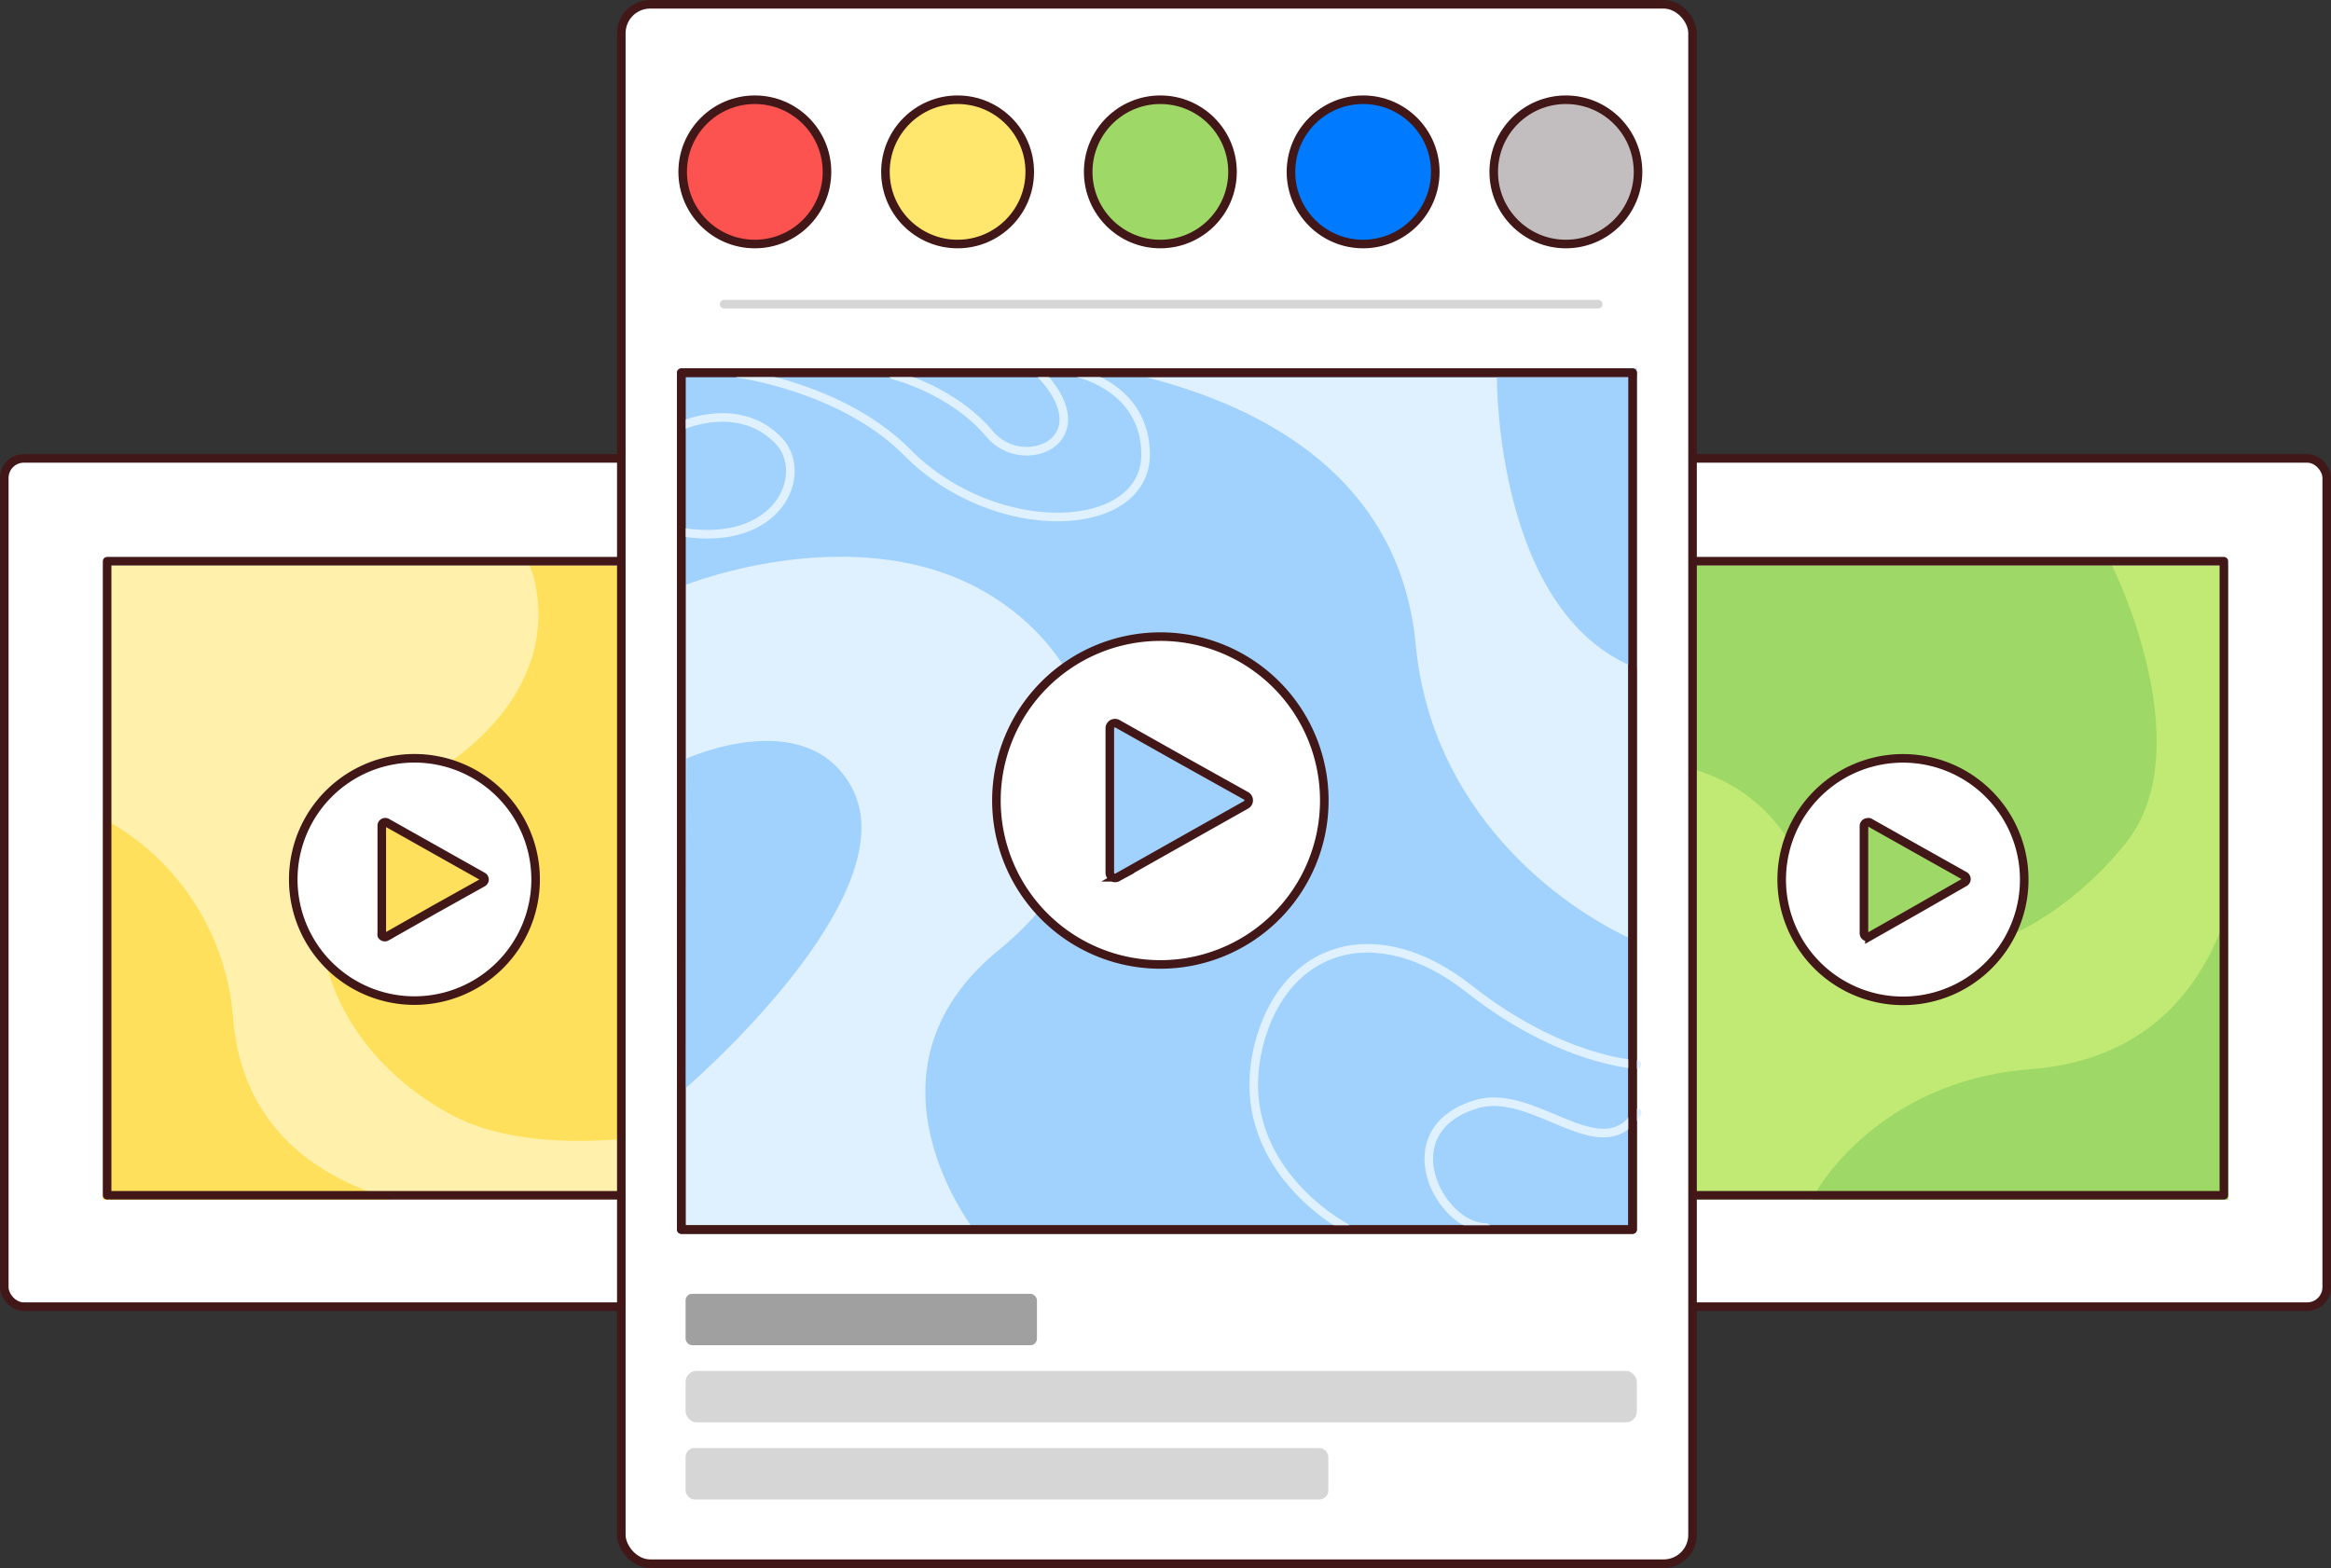
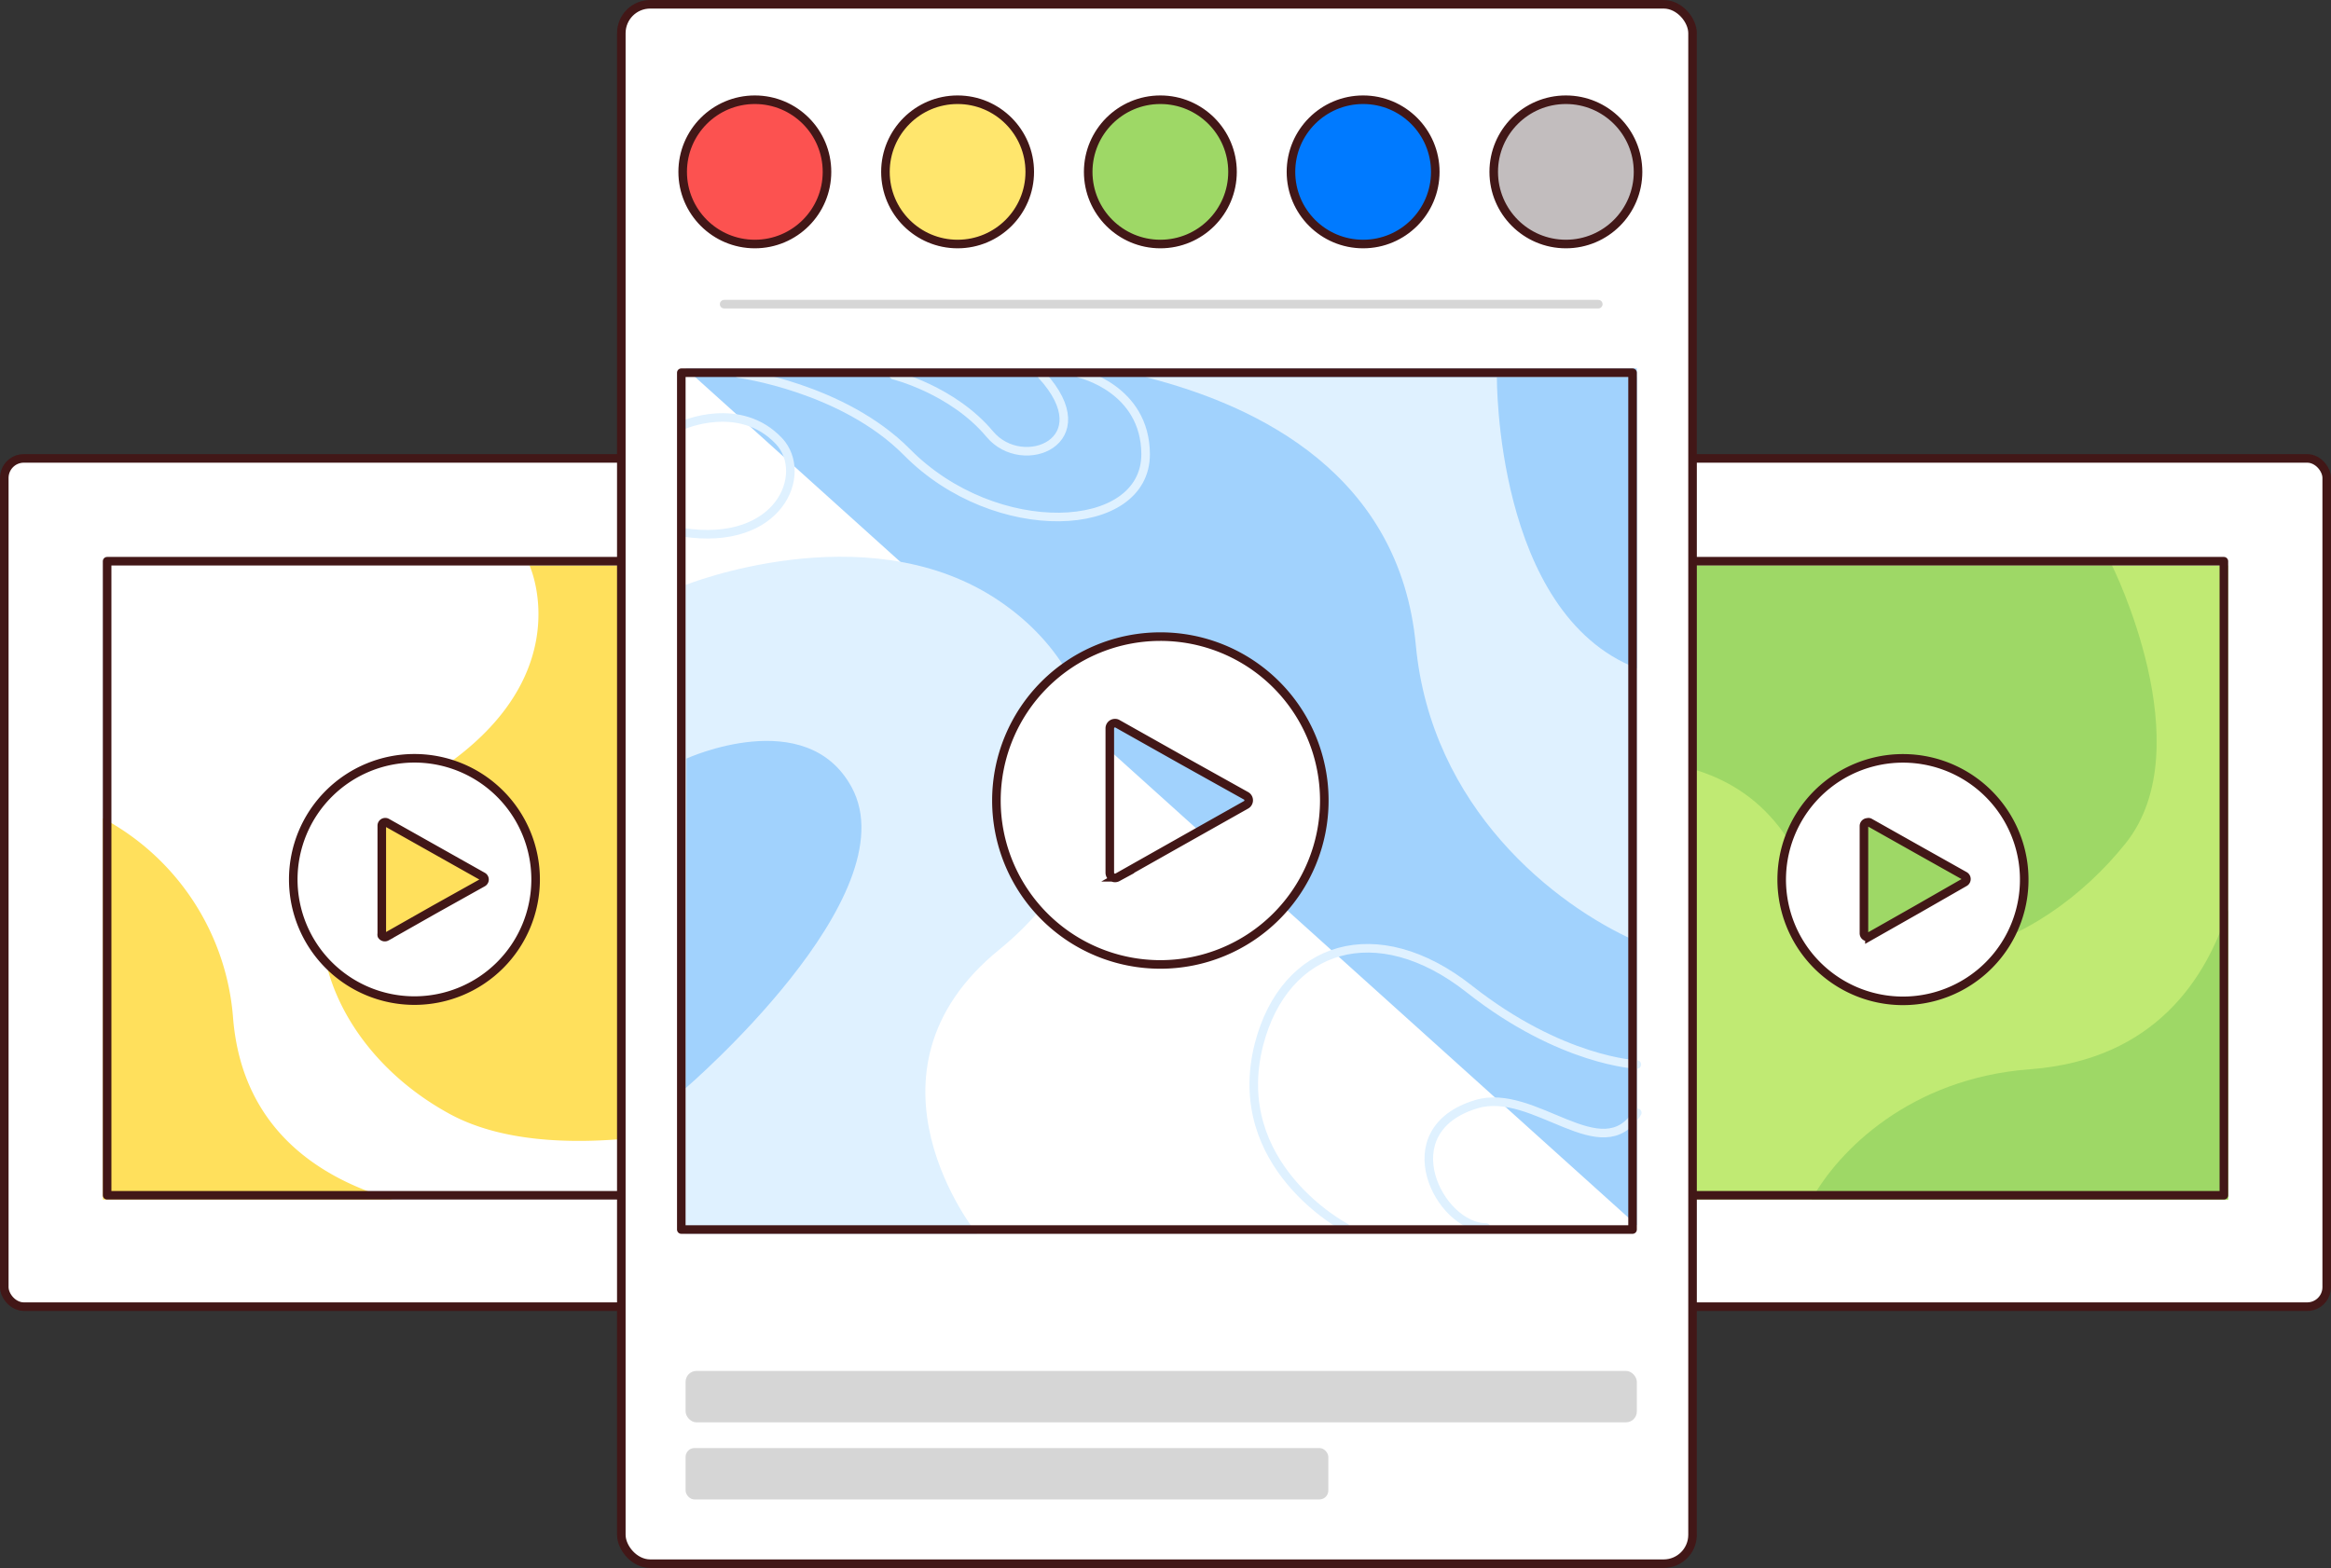
<svg xmlns="http://www.w3.org/2000/svg" viewBox="0 0 272 183">
  <rect x="0" y="0" width="272" height="183" fill="#333333" stroke="none" />
  <style>.S{stroke-linejoin:round}.T{stroke:#421717}.U{fill:none}.V{stroke-miterlimit:10}.W{stroke-linecap:round}</style>
  <rect x="164.5" y="53.5" width="107" height="99" rx="2.28" fill="#fff" class="S T" />
  <path d="M178 66h82v74h-82z" fill="#c0ea73" />
  <path d="M211.39 140c3.11-5.67 11.49-14.16 25.51-15.21 14.59-1.1 20.58-10.67 23.1-18.63V140zm35.06-74s10.55 21.12 1.62 32.38c-10.06 12.62-29 20.49-38.07 2S177 91 177 91V66z" fill="#9ed866" />
  <g class="T">
    <path d="M177.5 65.5h82v74h-82z" class="S U" />
    <g fill="#fff">
      <path d="M224.49,88.72A14.15,14.15,0,1,0,236,100.27,14.15,14.15,0,0,0,224.49,88.72Zm-.8,17.43-5.55,3.15a.43.43,0,0,1-.59-.17.46.46,0,0,1-.05-.21V96.41a.43.43,0,0,1,.43-.43.33.33,0,0,1,.21,0l5.56,3.13,5.54,3.11a.43.43,0,0,1,.16.59.41.41,0,0,1-.16.16Z" class="V" />
      <rect x=".5" y="53.5" width="107" height="99" rx="2.28" class="S" />
    </g>
  </g>
-   <path d="M12 66h82v74H12z" fill="#fff1ac" />
  <path d="M12 95.5a28.93 28.93 0 0 1 15.2 23.35c1.1 13.36 10.68 18.84 18.63 21.15H12zm82 32.94s-27.27 9.56-41.74 1.45c-16.25-9-20.86-29-4.69-37.82C68.56 80.65 61.79 66 61.79 66H94z" fill="#ffe05c" />
  <g class="T">
    <path d="M12.5 65.5h82v74h-82z" class="S U" />
    <g fill="#fff">
      <path d="M48.36,88.5A14.14,14.14,0,1,0,62.5,102.64h0A14.14,14.14,0,0,0,48.36,88.5Zm2.33,17.65-5.59,3.17a.41.41,0,0,1-.55-.15.46.46,0,0,1,0-.2V96.36a.4.4,0,0,1,.4-.4.35.35,0,0,1,.2.05l5.6,3.15,5.58,3.14a.4.4,0,0,1,0,.7Z" class="V" />
      <rect x="72.5" y=".5" width="125" height="182" rx="3.37" class="S" />
    </g>
  </g>
-   <path d="M80 43h111v100H80z" fill="#a1d2fd" />
+   <path d="M80 43h111v100z" fill="#a1d2fd" />
  <path d="M191 109.88c-9.6-4.23-24-15.57-25.79-34.58-1.86-19.77-18.09-27.89-31.57-31.3H191zM80 68.27s20.73-8.31 36 1.47c14.76 9.47 16.19 28.41.61 41.08C98.85 125.26 114 144 114 144H80z" fill="#dff1ff" />
  <g class="T">
    <path d="M135.4,74.3a19.13,19.13,0,1,0,19.13,19.13A19.12,19.12,0,0,0,135.4,74.3Zm2.51,23.85-7.51,4.24a.61.61,0,0,1-.83-.25.64.64,0,0,1-.07-.28V85a.6.6,0,0,1,.6-.6.5.5,0,0,1,.29.07l7.5,4.22,7.51,4.19a.6.6,0,0,1,.23.82.57.57,0,0,1-.23.23Z" fill="#fff" class="V" />
-     <path d="M79.5 43.5h111v100h-111z" class="S U" />
  </g>
  <path d="M84.5 35.5h102" stroke="#d6d6d6" class="S U W" />
  <g class="T S">
    <circle cx="88.08" cy="20.06" r="8.42" fill="#fc5250" />
    <circle cx="111.74" cy="20.06" r="8.42" fill="#ffe66d" />
    <circle cx="135.4" cy="20.06" r="8.42" fill="#9ed866" />
    <circle cx="159.06" cy="20.06" r="8.42" fill="#007aff" />
    <circle cx="182.72" cy="20.06" r="8.42" fill="#c2bdbe" />
  </g>
-   <rect x="80" y="151" width="41" height="6" rx=".76" fill="#a0a0a0" />
  <g fill="#d6d6d6">
    <rect x="80" y="160" width="111" height="6" rx="1.27" />
    <rect x="80" y="169" width="75" height="6" rx="1.04" />
  </g>
  <g stroke="#dff1ff" class="S U W">
    <path d="M126 43.6s7.65 1.74 7.68 9.41c0 9.42-17.53 10.2-27.84-.23-7.49-7.57-19.64-9.18-19.64-9.18m-6.55 6.04s6.7-3 11.26 1.85c3.51 3.78.09 12.38-11.26 10.63" />
    <path d="M104.27 43.78s6.87 1.68 11.23 6.89c3.83 4.59 13.13.83 6.06-6.89M157 143.26s-13.72-7.18-10.09-21.38c3-11.6 13.76-14.95 24.53-6.46s19.56 8.82 19.56 8.82m-17.6 19.02c-5.45 0-11.26-11.34-1.13-14.39 6.77-2.05 14.66 7.67 18.78 1" />
  </g>
  <path d="M80.11 88.53s14-6.4 19.28 3.37C106.2 104.56 80 127 80 127zM174.67 44s-.25 27.57 16.33 34V44z" fill="#a1d2fd" />
  <path d="M79.5 43.5h111v100h-111z" class="S T U" />
</svg>